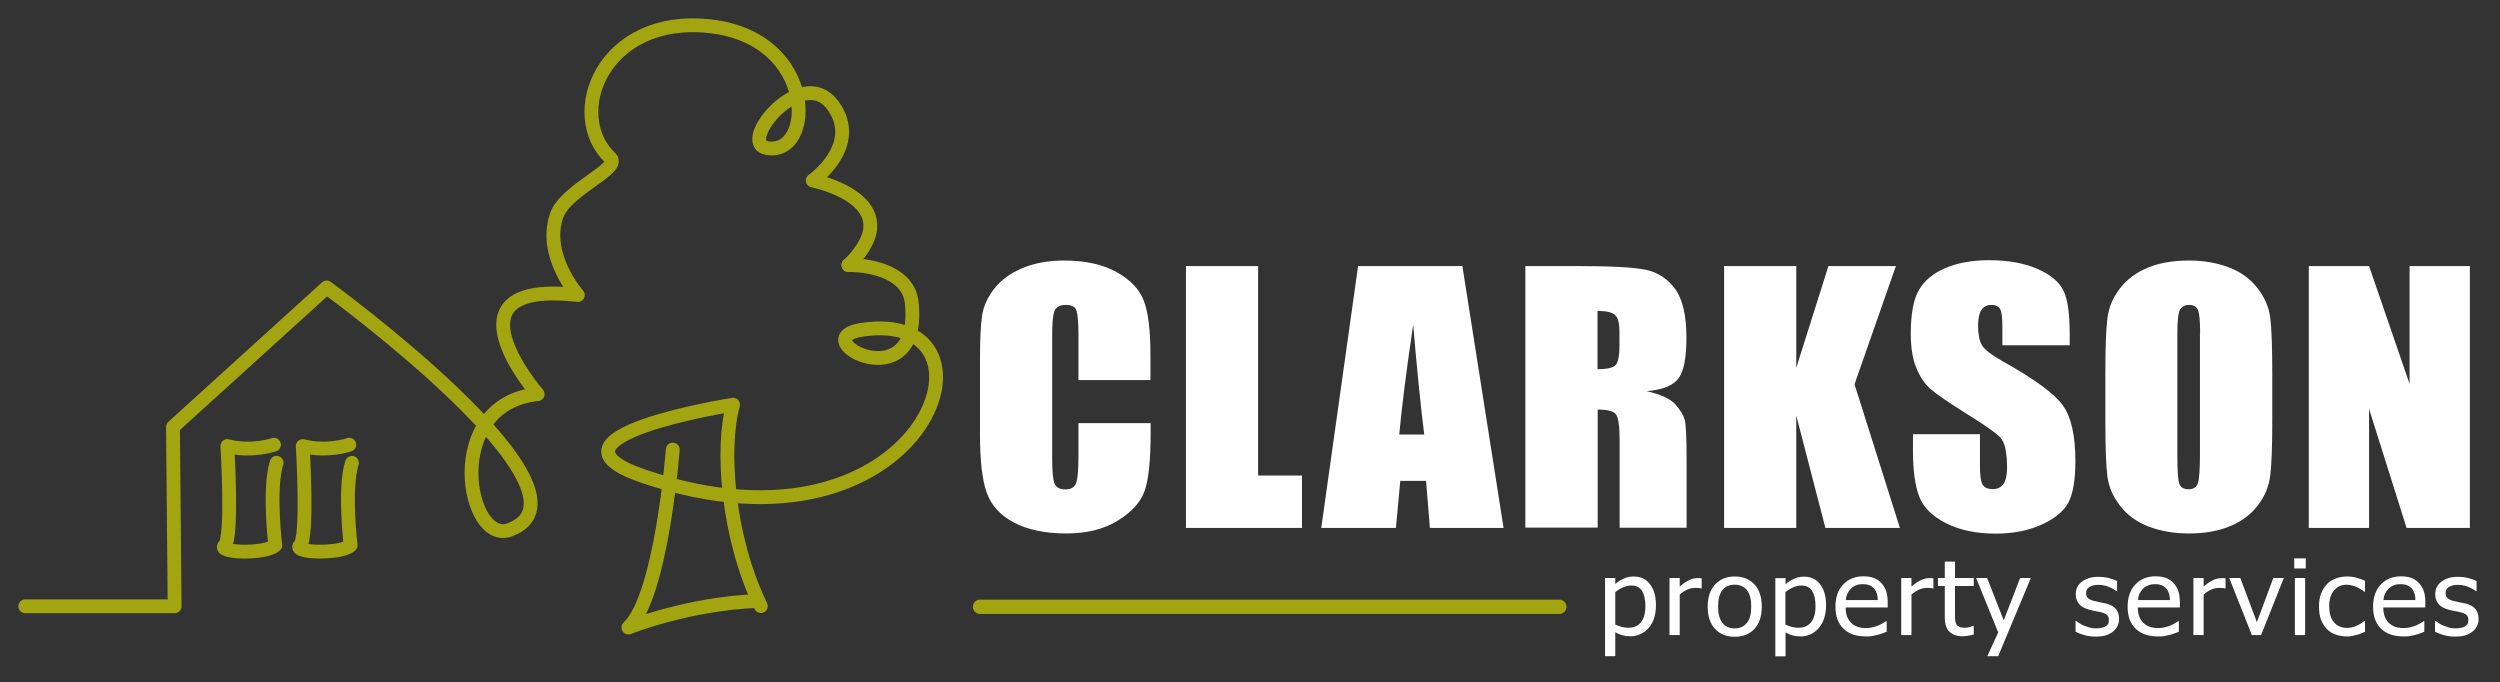
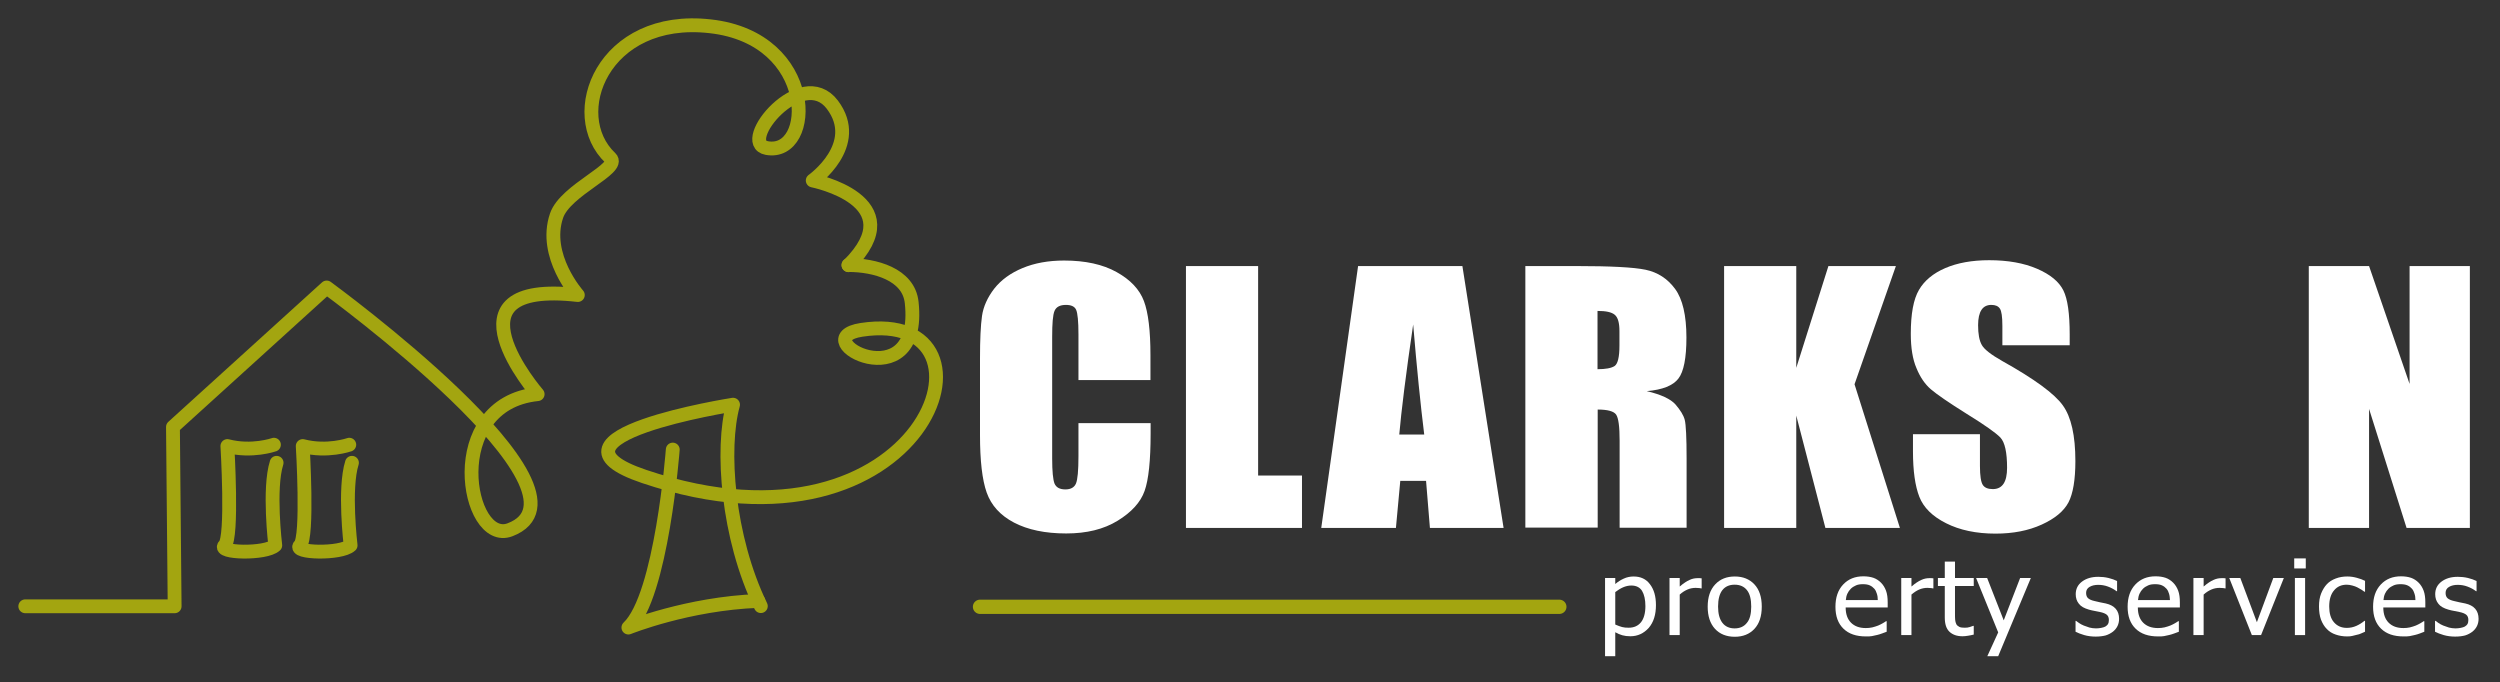
<svg xmlns="http://www.w3.org/2000/svg" id="Layer_1" x="0px" y="0px" viewBox="0 0 149.31 40.75" style="enable-background:new 0 0 149.31 40.75;" xml:space="preserve">
  <rect x="0" y="0" width="149.31" height="40.75" fill="#333333" stroke="none" />
  <style type="text/css">	.st0{fill:#FFFFFF;}	.st1{fill:none;stroke:#A3A510;stroke-width:0.853;stroke-linecap:round;stroke-linejoin:round;}	.st2{fill:none;stroke:#A3A510;stroke-width:0.826;stroke-linecap:round;stroke-linejoin:round;}</style>
  <g>
    <path class="st0" d="M68.72,22.7h-4.31v-2.72c0-0.79-0.05-1.28-0.14-1.48c-0.09-0.2-0.3-0.29-0.61-0.29  c-0.35,0-0.58,0.12-0.68,0.36c-0.1,0.24-0.14,0.75-0.14,1.55v7.27c0,0.76,0.05,1.26,0.14,1.49c0.1,0.23,0.31,0.35,0.65,0.35  c0.32,0,0.53-0.12,0.63-0.35c0.1-0.23,0.15-0.78,0.15-1.64v-1.97h4.31v0.61c0,1.62-0.12,2.77-0.36,3.44  c-0.24,0.68-0.78,1.27-1.61,1.78c-0.83,0.51-1.85,0.76-3.07,0.76c-1.26,0-2.3-0.22-3.12-0.65c-0.82-0.43-1.36-1.03-1.63-1.79  c-0.27-0.76-0.4-1.91-0.4-3.44v-4.57c0-1.13,0.04-1.97,0.12-2.54c0.08-0.56,0.33-1.11,0.73-1.63c0.41-0.52,0.97-0.93,1.69-1.23  c0.72-0.3,1.55-0.45,2.48-0.45c1.27,0,2.32,0.23,3.14,0.69c0.83,0.46,1.37,1.04,1.63,1.73c0.26,0.69,0.39,1.77,0.39,3.23V22.7z" />
    <path class="st0" d="M75.14,15.89V28.4h2.62v3.13h-6.93V15.89H75.14z" />
    <path class="st0" d="M87.34,15.89l2.46,15.64h-4.4l-0.23-2.81h-1.54l-0.26,2.81h-4.46l2.2-15.64H87.34z M85.06,25.95  c-0.22-1.77-0.44-3.96-0.66-6.57c-0.44,3-0.71,5.19-0.83,6.57H85.06z" />
    <path class="st0" d="M91.1,15.89h3.05c2.03,0,3.41,0.07,4.13,0.22c0.72,0.15,1.31,0.53,1.76,1.14c0.45,0.61,0.68,1.58,0.68,2.91  c0,1.22-0.16,2.04-0.48,2.45c-0.32,0.42-0.95,0.67-1.89,0.75c0.85,0.2,1.43,0.47,1.72,0.8c0.29,0.34,0.48,0.64,0.55,0.92  c0.07,0.28,0.11,1.05,0.11,2.31v4.13h-4v-5.2c0-0.84-0.07-1.36-0.21-1.56c-0.14-0.2-0.51-0.3-1.1-0.3v7.05H91.1V15.89z   M95.41,18.57v3.48c0.48,0,0.82-0.06,1.02-0.19c0.19-0.13,0.29-0.53,0.29-1.22v-0.86c0-0.5-0.09-0.82-0.28-0.98  C96.25,18.64,95.91,18.57,95.41,18.57z" />
    <path class="st0" d="M113.23,15.89l-2.47,7.06l2.71,8.58h-4.45l-1.74-6.71v6.71h-4.31V15.89h4.31v6.08l1.92-6.08H113.23z" />
    <path class="st0" d="M123.59,20.62h-4v-1.16c0-0.54-0.05-0.89-0.15-1.03c-0.1-0.15-0.27-0.22-0.51-0.22c-0.26,0-0.46,0.1-0.59,0.3  c-0.13,0.2-0.2,0.5-0.2,0.91c0,0.52,0.07,0.92,0.22,1.18c0.14,0.26,0.55,0.58,1.22,0.96c1.92,1.07,3.13,1.96,3.62,2.65  c0.5,0.69,0.75,1.8,0.75,3.33c0,1.11-0.14,1.94-0.41,2.46c-0.28,0.53-0.81,0.97-1.6,1.33c-0.79,0.36-1.71,0.54-2.76,0.54  c-1.15,0-2.14-0.21-2.95-0.62c-0.82-0.41-1.35-0.94-1.6-1.58c-0.25-0.64-0.38-1.54-0.38-2.72v-1.02h4v1.9  c0,0.59,0.06,0.96,0.17,1.13c0.11,0.17,0.31,0.25,0.6,0.25c0.29,0,0.5-0.11,0.64-0.32c0.14-0.21,0.21-0.53,0.21-0.95  c0-0.92-0.13-1.52-0.4-1.81c-0.27-0.28-0.95-0.76-2.02-1.42c-1.07-0.67-1.78-1.16-2.13-1.46c-0.35-0.3-0.64-0.72-0.86-1.26  c-0.23-0.53-0.34-1.22-0.34-2.05c0-1.2,0.16-2.07,0.49-2.63c0.32-0.55,0.85-0.99,1.57-1.3c0.72-0.31,1.6-0.47,2.62-0.47  c1.12,0,2.07,0.17,2.86,0.51c0.79,0.34,1.31,0.77,1.57,1.29c0.26,0.52,0.38,1.4,0.38,2.64V20.62z" />
-     <path class="st0" d="M135.71,25.05c0,1.57-0.04,2.68-0.12,3.34c-0.08,0.65-0.32,1.25-0.74,1.79c-0.41,0.54-0.97,0.96-1.67,1.25  c-0.7,0.29-1.52,0.43-2.46,0.43c-0.89,0-1.68-0.14-2.39-0.41c-0.71-0.27-1.27-0.68-1.7-1.23c-0.43-0.55-0.69-1.14-0.77-1.79  c-0.08-0.64-0.12-1.77-0.12-3.38v-2.68c0-1.57,0.04-2.68,0.12-3.34c0.08-0.65,0.32-1.25,0.74-1.79c0.41-0.54,0.97-0.96,1.67-1.25  c0.7-0.29,1.52-0.43,2.46-0.43c0.89,0,1.68,0.14,2.39,0.41c0.71,0.27,1.27,0.68,1.7,1.23c0.43,0.55,0.69,1.14,0.77,1.79  c0.08,0.64,0.12,1.77,0.12,3.38V25.05z M131.4,19.91c0-0.73-0.04-1.19-0.13-1.4c-0.09-0.2-0.26-0.3-0.53-0.3  c-0.23,0-0.4,0.08-0.52,0.25c-0.12,0.16-0.18,0.65-0.18,1.45v7.31c0,0.91,0.04,1.47,0.12,1.68c0.08,0.21,0.26,0.32,0.55,0.32  c0.29,0,0.48-0.12,0.56-0.37c0.08-0.24,0.12-0.83,0.12-1.75V19.91z" />
    <path class="st0" d="M147.51,15.89v15.64h-3.78l-2.24-7.11v7.11h-3.6V15.89h3.6l2.42,7.04v-7.04H147.51z" />
  </g>
  <g>
    <g>
      <path class="st0" d="M98.9,36.14c0,0.57-0.14,1.02-0.43,1.36C98.17,37.83,97.81,38,97.37,38c-0.18,0-0.34-0.02-0.48-0.06   c-0.14-0.04-0.28-0.1-0.42-0.18v1.43h-0.61v-4.67h0.61v0.36c0.15-0.13,0.32-0.24,0.5-0.32c0.19-0.09,0.39-0.13,0.6-0.13   c0.41,0,0.74,0.15,0.97,0.46C98.78,35.2,98.9,35.61,98.9,36.14z M98.27,36.2c0-0.39-0.07-0.69-0.2-0.91   c-0.13-0.21-0.35-0.32-0.64-0.32c-0.17,0-0.34,0.04-0.5,0.11c-0.16,0.07-0.31,0.17-0.46,0.28v1.94c0.16,0.07,0.3,0.12,0.41,0.15   c0.11,0.03,0.24,0.04,0.39,0.04c0.32,0,0.56-0.11,0.74-0.33C98.18,36.94,98.27,36.62,98.27,36.2z" />
      <path class="st0" d="M101.62,35.14h-0.03c-0.05-0.01-0.09-0.02-0.14-0.02c-0.05,0-0.11-0.01-0.18-0.01c-0.16,0-0.33,0.03-0.49,0.1   c-0.16,0.07-0.32,0.17-0.46,0.3v2.42h-0.61v-3.41h0.61v0.51c0.22-0.19,0.42-0.32,0.58-0.39c0.16-0.08,0.33-0.11,0.48-0.11   c0.06,0,0.11,0,0.14,0c0.03,0,0.07,0.01,0.11,0.01V35.14z" />
      <path class="st0" d="M105.22,36.23c0,0.58-0.15,1.02-0.44,1.33c-0.29,0.31-0.68,0.47-1.17,0.47c-0.5,0-0.9-0.16-1.19-0.48   c-0.29-0.32-0.43-0.76-0.43-1.32c0-0.57,0.15-1.01,0.45-1.33c0.3-0.32,0.69-0.47,1.17-0.47c0.49,0,0.88,0.16,1.17,0.47   C105.07,35.21,105.22,35.65,105.22,36.23z M104.59,36.23c0-0.44-0.08-0.77-0.26-0.99c-0.17-0.21-0.41-0.32-0.73-0.32   c-0.32,0-0.56,0.11-0.73,0.32c-0.17,0.22-0.26,0.54-0.26,0.99c0,0.43,0.09,0.75,0.26,0.97c0.17,0.22,0.42,0.33,0.73,0.33   c0.31,0,0.56-0.11,0.73-0.33C104.51,36.99,104.59,36.66,104.59,36.23z" />
-       <path class="st0" d="M109.06,36.14c0,0.57-0.14,1.02-0.43,1.36c-0.29,0.34-0.65,0.51-1.09,0.51c-0.18,0-0.34-0.02-0.48-0.06   c-0.14-0.04-0.28-0.1-0.42-0.18v1.43h-0.61v-4.67h0.61v0.36c0.15-0.13,0.32-0.24,0.5-0.32c0.19-0.09,0.39-0.13,0.6-0.13   c0.41,0,0.74,0.15,0.97,0.46C108.94,35.2,109.06,35.61,109.06,36.14z M108.43,36.2c0-0.39-0.07-0.69-0.2-0.91   c-0.13-0.21-0.35-0.32-0.64-0.32c-0.17,0-0.34,0.04-0.5,0.11c-0.16,0.07-0.31,0.17-0.46,0.28v1.94c0.16,0.07,0.3,0.12,0.41,0.15   c0.11,0.03,0.24,0.04,0.39,0.04c0.32,0,0.56-0.11,0.74-0.33C108.34,36.94,108.43,36.62,108.43,36.2z" />
      <path class="st0" d="M111.44,38.01c-0.58,0-1.02-0.15-1.34-0.46c-0.32-0.31-0.48-0.74-0.48-1.31c0-0.56,0.15-1,0.46-1.33   c0.31-0.33,0.71-0.49,1.21-0.49c0.22,0,0.42,0.03,0.6,0.09c0.17,0.06,0.32,0.16,0.45,0.29c0.13,0.13,0.23,0.29,0.3,0.48   c0.07,0.19,0.1,0.42,0.1,0.69v0.31h-2.51c0,0.4,0.11,0.7,0.32,0.91c0.21,0.21,0.5,0.32,0.88,0.32c0.13,0,0.26-0.01,0.39-0.04   c0.13-0.03,0.24-0.07,0.35-0.11c0.11-0.05,0.2-0.09,0.28-0.14c0.08-0.04,0.14-0.09,0.19-0.12h0.04v0.63   c-0.07,0.03-0.16,0.06-0.27,0.1c-0.11,0.04-0.2,0.07-0.29,0.09c-0.12,0.03-0.23,0.05-0.32,0.07   C111.71,38.01,111.59,38.01,111.44,38.01z M112.15,35.85c0-0.15-0.02-0.29-0.06-0.4c-0.03-0.11-0.08-0.21-0.15-0.29   c-0.07-0.08-0.16-0.15-0.27-0.2c-0.11-0.05-0.25-0.07-0.41-0.07c-0.16,0-0.3,0.02-0.41,0.07c-0.11,0.05-0.22,0.11-0.31,0.2   c-0.09,0.09-0.16,0.19-0.21,0.3c-0.05,0.11-0.08,0.24-0.09,0.38H112.15z" />
      <path class="st0" d="M115.46,35.14h-0.03c-0.04-0.01-0.09-0.02-0.14-0.02c-0.05,0-0.11-0.01-0.18-0.01c-0.16,0-0.33,0.03-0.49,0.1   c-0.16,0.07-0.31,0.17-0.46,0.3v2.42h-0.61v-3.41h0.61v0.51c0.22-0.19,0.42-0.32,0.58-0.39c0.17-0.08,0.33-0.11,0.48-0.11   c0.06,0,0.11,0,0.14,0c0.03,0,0.07,0.01,0.11,0.01V35.14z" />
      <path class="st0" d="M117.21,38c-0.33,0-0.59-0.09-0.78-0.27c-0.19-0.18-0.28-0.46-0.28-0.85V35h-0.41v-0.48h0.41v-0.98h0.61v0.98   h1.12V35h-1.12v1.62c0,0.17,0,0.31,0.01,0.4c0.01,0.09,0.03,0.18,0.07,0.26c0.04,0.07,0.1,0.12,0.18,0.16   c0.08,0.04,0.19,0.05,0.33,0.05c0.1,0,0.2-0.01,0.29-0.04c0.09-0.03,0.16-0.05,0.2-0.07h0.04v0.52c-0.11,0.03-0.23,0.05-0.35,0.07   C117.41,37.99,117.31,38,117.21,38z" />
      <path class="st0" d="M121.29,34.52l-1.95,4.67h-0.65l0.65-1.42l-1.32-3.25h0.66l0.99,2.53l0.98-2.53H121.29z" />
      <path class="st0" d="M125.16,38.02c-0.24,0-0.47-0.03-0.68-0.09c-0.21-0.06-0.38-0.13-0.52-0.2v-0.65h0.03   c0.05,0.04,0.11,0.08,0.18,0.13c0.07,0.05,0.16,0.1,0.28,0.15c0.1,0.04,0.22,0.08,0.34,0.12c0.12,0.03,0.25,0.05,0.39,0.05   c0.1,0,0.2-0.01,0.31-0.03c0.11-0.02,0.19-0.05,0.25-0.08c0.08-0.05,0.13-0.1,0.16-0.15c0.03-0.05,0.05-0.13,0.05-0.24   c0-0.14-0.04-0.24-0.12-0.31c-0.08-0.07-0.22-0.13-0.42-0.17c-0.08-0.02-0.18-0.04-0.3-0.06c-0.12-0.02-0.24-0.05-0.35-0.08   c-0.28-0.08-0.48-0.19-0.6-0.35c-0.13-0.16-0.19-0.35-0.19-0.57c0-0.31,0.12-0.56,0.37-0.75c0.25-0.19,0.57-0.29,0.98-0.29   c0.2,0,0.4,0.02,0.61,0.07c0.2,0.05,0.37,0.11,0.51,0.18v0.61h-0.03c-0.16-0.12-0.33-0.21-0.52-0.28c-0.19-0.07-0.38-0.1-0.58-0.1   c-0.2,0-0.37,0.04-0.51,0.12c-0.14,0.08-0.21,0.2-0.21,0.36c0,0.14,0.04,0.25,0.12,0.32c0.08,0.07,0.21,0.13,0.4,0.17   c0.09,0.02,0.19,0.04,0.3,0.07c0.11,0.02,0.23,0.05,0.35,0.07c0.27,0.06,0.47,0.17,0.6,0.32c0.13,0.15,0.2,0.35,0.2,0.6   c0,0.15-0.03,0.29-0.09,0.42c-0.06,0.13-0.15,0.24-0.27,0.34c-0.13,0.1-0.28,0.18-0.44,0.23   C125.61,37.99,125.4,38.02,125.16,38.02z" />
      <path class="st0" d="M128.89,38.01c-0.58,0-1.02-0.15-1.34-0.46c-0.32-0.31-0.48-0.74-0.48-1.31c0-0.56,0.15-1,0.46-1.33   c0.31-0.33,0.71-0.49,1.21-0.49c0.23,0,0.42,0.03,0.6,0.09c0.17,0.06,0.32,0.16,0.45,0.29c0.13,0.13,0.23,0.29,0.3,0.48   c0.07,0.19,0.1,0.42,0.1,0.69v0.31h-2.51c0,0.4,0.11,0.7,0.32,0.91c0.21,0.21,0.5,0.32,0.88,0.32c0.13,0,0.26-0.01,0.39-0.04   c0.13-0.03,0.24-0.07,0.35-0.11c0.11-0.05,0.2-0.09,0.28-0.14c0.08-0.04,0.14-0.09,0.19-0.12h0.04v0.63   c-0.07,0.03-0.16,0.06-0.27,0.1c-0.11,0.04-0.2,0.07-0.29,0.09c-0.12,0.03-0.23,0.05-0.32,0.07   C129.16,38.01,129.04,38.01,128.89,38.01z M129.6,35.85c-0.01-0.15-0.02-0.29-0.06-0.4c-0.03-0.11-0.08-0.21-0.15-0.29   c-0.07-0.08-0.16-0.15-0.27-0.2c-0.11-0.05-0.25-0.07-0.41-0.07c-0.16,0-0.3,0.02-0.41,0.07c-0.11,0.05-0.22,0.11-0.31,0.2   c-0.09,0.09-0.16,0.19-0.21,0.3c-0.05,0.11-0.08,0.24-0.09,0.38H129.6z" />
      <path class="st0" d="M132.91,35.14h-0.03c-0.05-0.01-0.09-0.02-0.14-0.02c-0.05,0-0.11-0.01-0.18-0.01c-0.16,0-0.33,0.03-0.49,0.1   c-0.16,0.07-0.32,0.17-0.46,0.3v2.42h-0.61v-3.41h0.61v0.51c0.22-0.19,0.42-0.32,0.58-0.39c0.17-0.08,0.33-0.11,0.48-0.11   c0.06,0,0.11,0,0.14,0c0.03,0,0.07,0.01,0.11,0.01V35.14z" />
      <path class="st0" d="M136.4,34.52l-1.36,3.41h-0.55l-1.35-3.41h0.66l0.99,2.64l0.98-2.64H136.4z" />
      <path class="st0" d="M137.71,33.95h-0.69v-0.6h0.69V33.95z M137.67,37.93h-0.61v-3.41h0.61V37.93z" />
      <path class="st0" d="M140.18,38.01c-0.25,0-0.48-0.04-0.68-0.11c-0.21-0.07-0.39-0.18-0.53-0.33c-0.15-0.15-0.26-0.33-0.35-0.56   c-0.08-0.22-0.12-0.49-0.12-0.79c0-0.3,0.04-0.56,0.13-0.78c0.09-0.22,0.2-0.4,0.34-0.55c0.14-0.15,0.32-0.26,0.53-0.34   c0.21-0.08,0.44-0.12,0.69-0.12c0.2,0,0.39,0.03,0.57,0.08c0.19,0.05,0.35,0.11,0.49,0.18v0.65h-0.04   c-0.04-0.03-0.1-0.07-0.17-0.12c-0.07-0.04-0.15-0.09-0.25-0.14c-0.08-0.04-0.18-0.08-0.3-0.11c-0.12-0.03-0.22-0.05-0.33-0.05   c-0.32,0-0.57,0.11-0.76,0.34c-0.19,0.22-0.29,0.54-0.29,0.96c0,0.4,0.09,0.72,0.28,0.94c0.19,0.22,0.44,0.34,0.77,0.34   c0.2,0,0.39-0.04,0.57-0.12c0.18-0.08,0.34-0.18,0.48-0.3h0.04v0.65c-0.06,0.03-0.14,0.06-0.23,0.1   c-0.09,0.04-0.17,0.07-0.25,0.08c-0.1,0.03-0.2,0.05-0.28,0.07C140.41,38,140.31,38.01,140.18,38.01z" />
      <path class="st0" d="M143.55,38.01c-0.58,0-1.02-0.15-1.34-0.46c-0.32-0.31-0.48-0.74-0.48-1.31c0-0.56,0.15-1,0.46-1.33   c0.31-0.33,0.71-0.49,1.21-0.49c0.22,0,0.42,0.03,0.6,0.09c0.17,0.06,0.32,0.16,0.45,0.29c0.13,0.13,0.23,0.29,0.3,0.48   c0.07,0.19,0.1,0.42,0.1,0.69v0.31h-2.51c0,0.4,0.11,0.7,0.32,0.91c0.21,0.21,0.5,0.32,0.88,0.32c0.13,0,0.26-0.01,0.39-0.04   c0.13-0.03,0.24-0.07,0.35-0.11c0.11-0.05,0.2-0.09,0.28-0.14c0.08-0.04,0.14-0.09,0.19-0.12h0.04v0.63   c-0.07,0.03-0.16,0.06-0.26,0.1c-0.11,0.04-0.2,0.07-0.29,0.09c-0.12,0.03-0.23,0.05-0.32,0.07   C143.82,38.01,143.7,38.01,143.55,38.01z M144.26,35.85c0-0.15-0.02-0.29-0.06-0.4c-0.03-0.11-0.08-0.21-0.15-0.29   c-0.07-0.08-0.16-0.15-0.27-0.2c-0.11-0.05-0.25-0.07-0.41-0.07c-0.16,0-0.3,0.02-0.41,0.07c-0.11,0.05-0.22,0.11-0.31,0.2   c-0.09,0.09-0.16,0.19-0.21,0.3c-0.05,0.11-0.08,0.24-0.09,0.38H144.26z" />
      <path class="st0" d="M146.63,38.02c-0.24,0-0.47-0.03-0.68-0.09c-0.21-0.06-0.38-0.13-0.52-0.2v-0.65h0.03   c0.05,0.04,0.11,0.08,0.18,0.13c0.07,0.05,0.16,0.1,0.28,0.15c0.1,0.04,0.22,0.08,0.34,0.12c0.12,0.03,0.25,0.05,0.39,0.05   c0.1,0,0.2-0.01,0.31-0.03c0.11-0.02,0.19-0.05,0.25-0.08c0.08-0.05,0.13-0.1,0.16-0.15c0.03-0.05,0.05-0.13,0.05-0.24   c0-0.14-0.04-0.24-0.12-0.31c-0.08-0.07-0.22-0.13-0.42-0.17c-0.08-0.02-0.18-0.04-0.3-0.06c-0.13-0.02-0.24-0.05-0.35-0.08   c-0.28-0.08-0.48-0.19-0.6-0.35c-0.13-0.16-0.19-0.35-0.19-0.57c0-0.31,0.12-0.56,0.37-0.75c0.25-0.19,0.57-0.29,0.98-0.29   c0.2,0,0.4,0.02,0.61,0.07c0.2,0.05,0.37,0.11,0.51,0.18v0.61h-0.03c-0.16-0.12-0.33-0.21-0.52-0.28c-0.19-0.07-0.38-0.1-0.58-0.1   c-0.2,0-0.37,0.04-0.51,0.12c-0.14,0.08-0.21,0.2-0.21,0.36c0,0.14,0.04,0.25,0.12,0.32c0.08,0.07,0.21,0.13,0.4,0.17   c0.09,0.02,0.19,0.04,0.3,0.07c0.11,0.02,0.23,0.05,0.35,0.07c0.27,0.06,0.47,0.17,0.6,0.32c0.13,0.15,0.2,0.35,0.2,0.6   c0,0.15-0.03,0.29-0.09,0.42c-0.06,0.13-0.15,0.24-0.27,0.34c-0.13,0.1-0.28,0.18-0.44,0.23   C147.08,37.99,146.88,38.02,146.63,38.02z" />
    </g>
  </g>
  <line class="st1" x1="58.53" y1="36.24" x2="93.13" y2="36.24" />
  <path class="st2" d="M50.68,15.84c3.87-3.86-2.14-5.06-2.14-5.06s2.99-2.12,1.17-4.53c-1.83-2.41-5.68,2.26-3.92,2.59 c2.88,0.54,3.06-6.55-3.37-7.27c-6.42-0.73-8.7,5.29-5.96,7.87c0.66,0.63-2.69,1.89-3.22,3.44c-0.82,2.4,1.27,4.74,1.27,4.74 c-8.36-0.95-2.4,5.92-2.4,5.92c-5.74,0.59-4.24,9.09-1.65,8.1c5.84-2.23-10.95-14.47-10.95-14.47l-9.18,8.33l0.1,10.71H1.51" />
  <path class="st2" d="M45.44,36.2c-2-4.13-2.38-9.43-1.66-12.03c0,0-12.31,1.93-5.3,4.29c16.86,5.68,22.13-10.16,12.97-8.76 c-3.52,0.54,3.64,4.32,3-1.63c-0.18-1.71-2.23-2.24-3.78-2.24" />
  <path class="st2" d="M40.18,26.85c0,0-0.66,8.75-2.65,10.63c0,0,3.54-1.43,7.76-1.59" />
  <path class="st2" d="M16.36,26.56c0,0-1.31,0.46-2.78,0.08c0,0,0.33,5.47-0.16,5.93c-0.49,0.46,2.45,0.54,3.02,0 c0,0-0.41-3.39,0.08-4.93" />
  <path class="st2" d="M20.86,26.56c0,0-1.31,0.46-2.78,0.08c0,0,0.33,5.47-0.16,5.93c-0.49,0.46,2.45,0.54,3.02,0 c0,0-0.41-3.39,0.08-4.93" />
</svg>